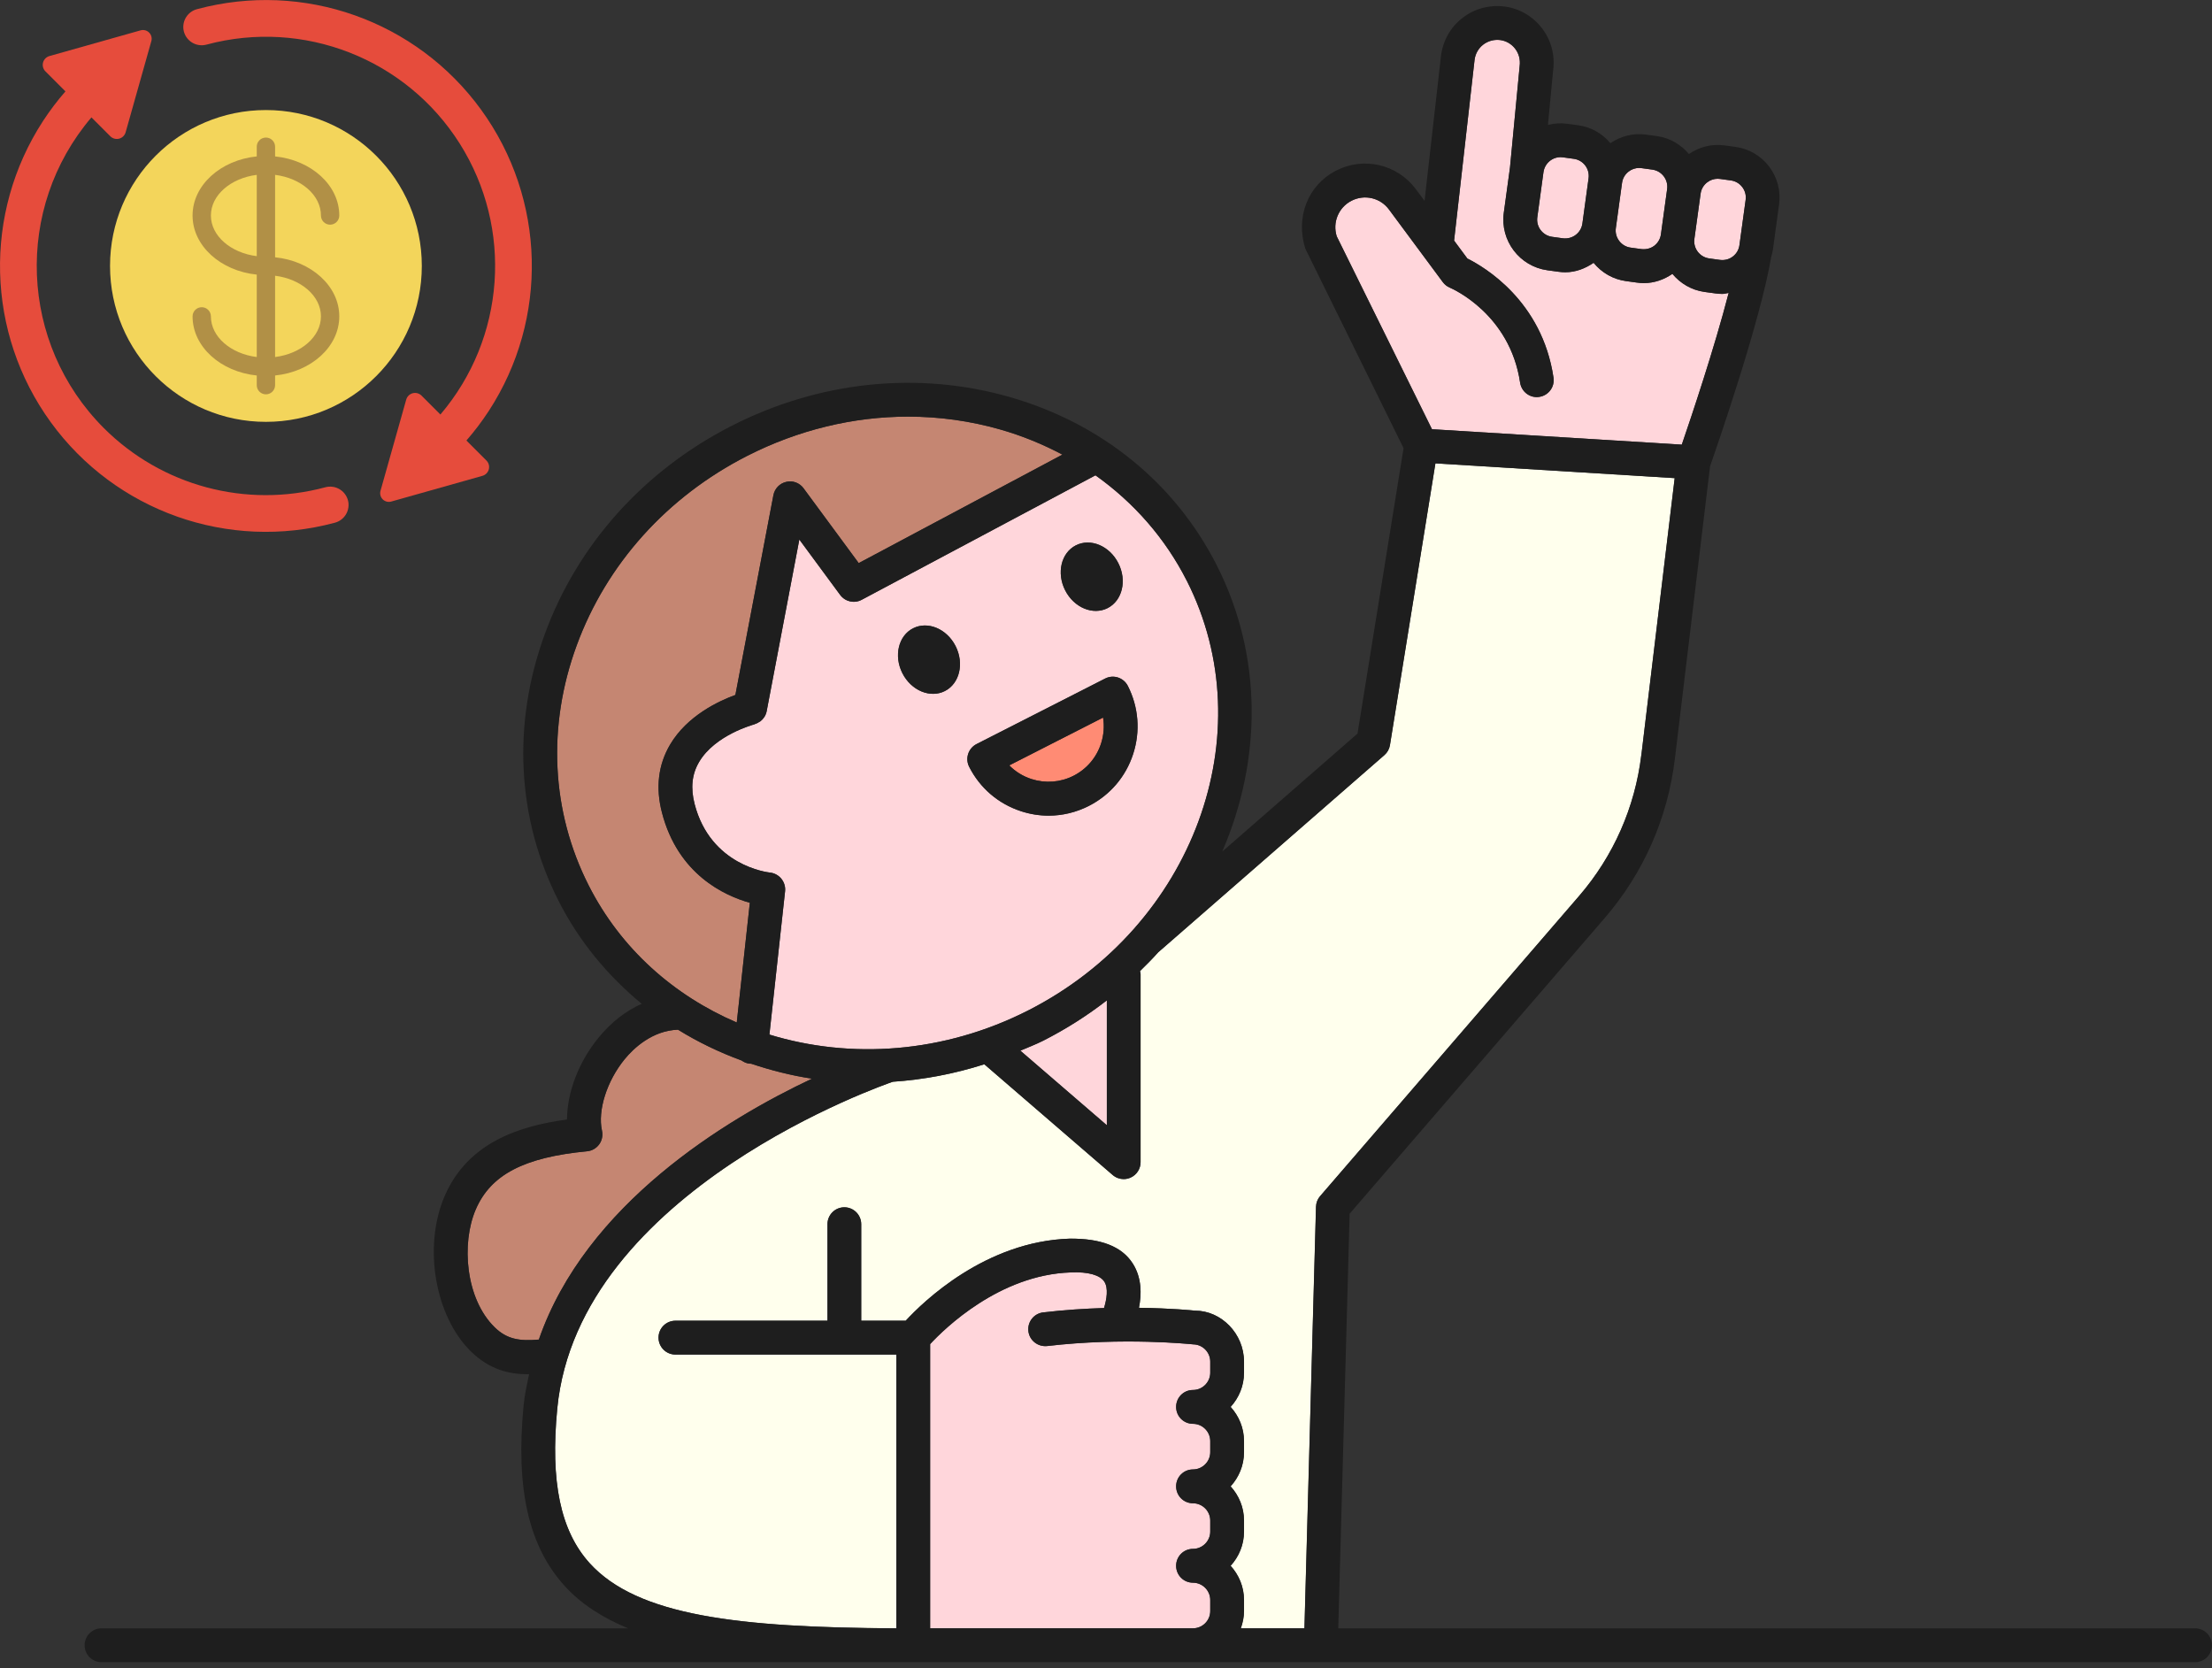
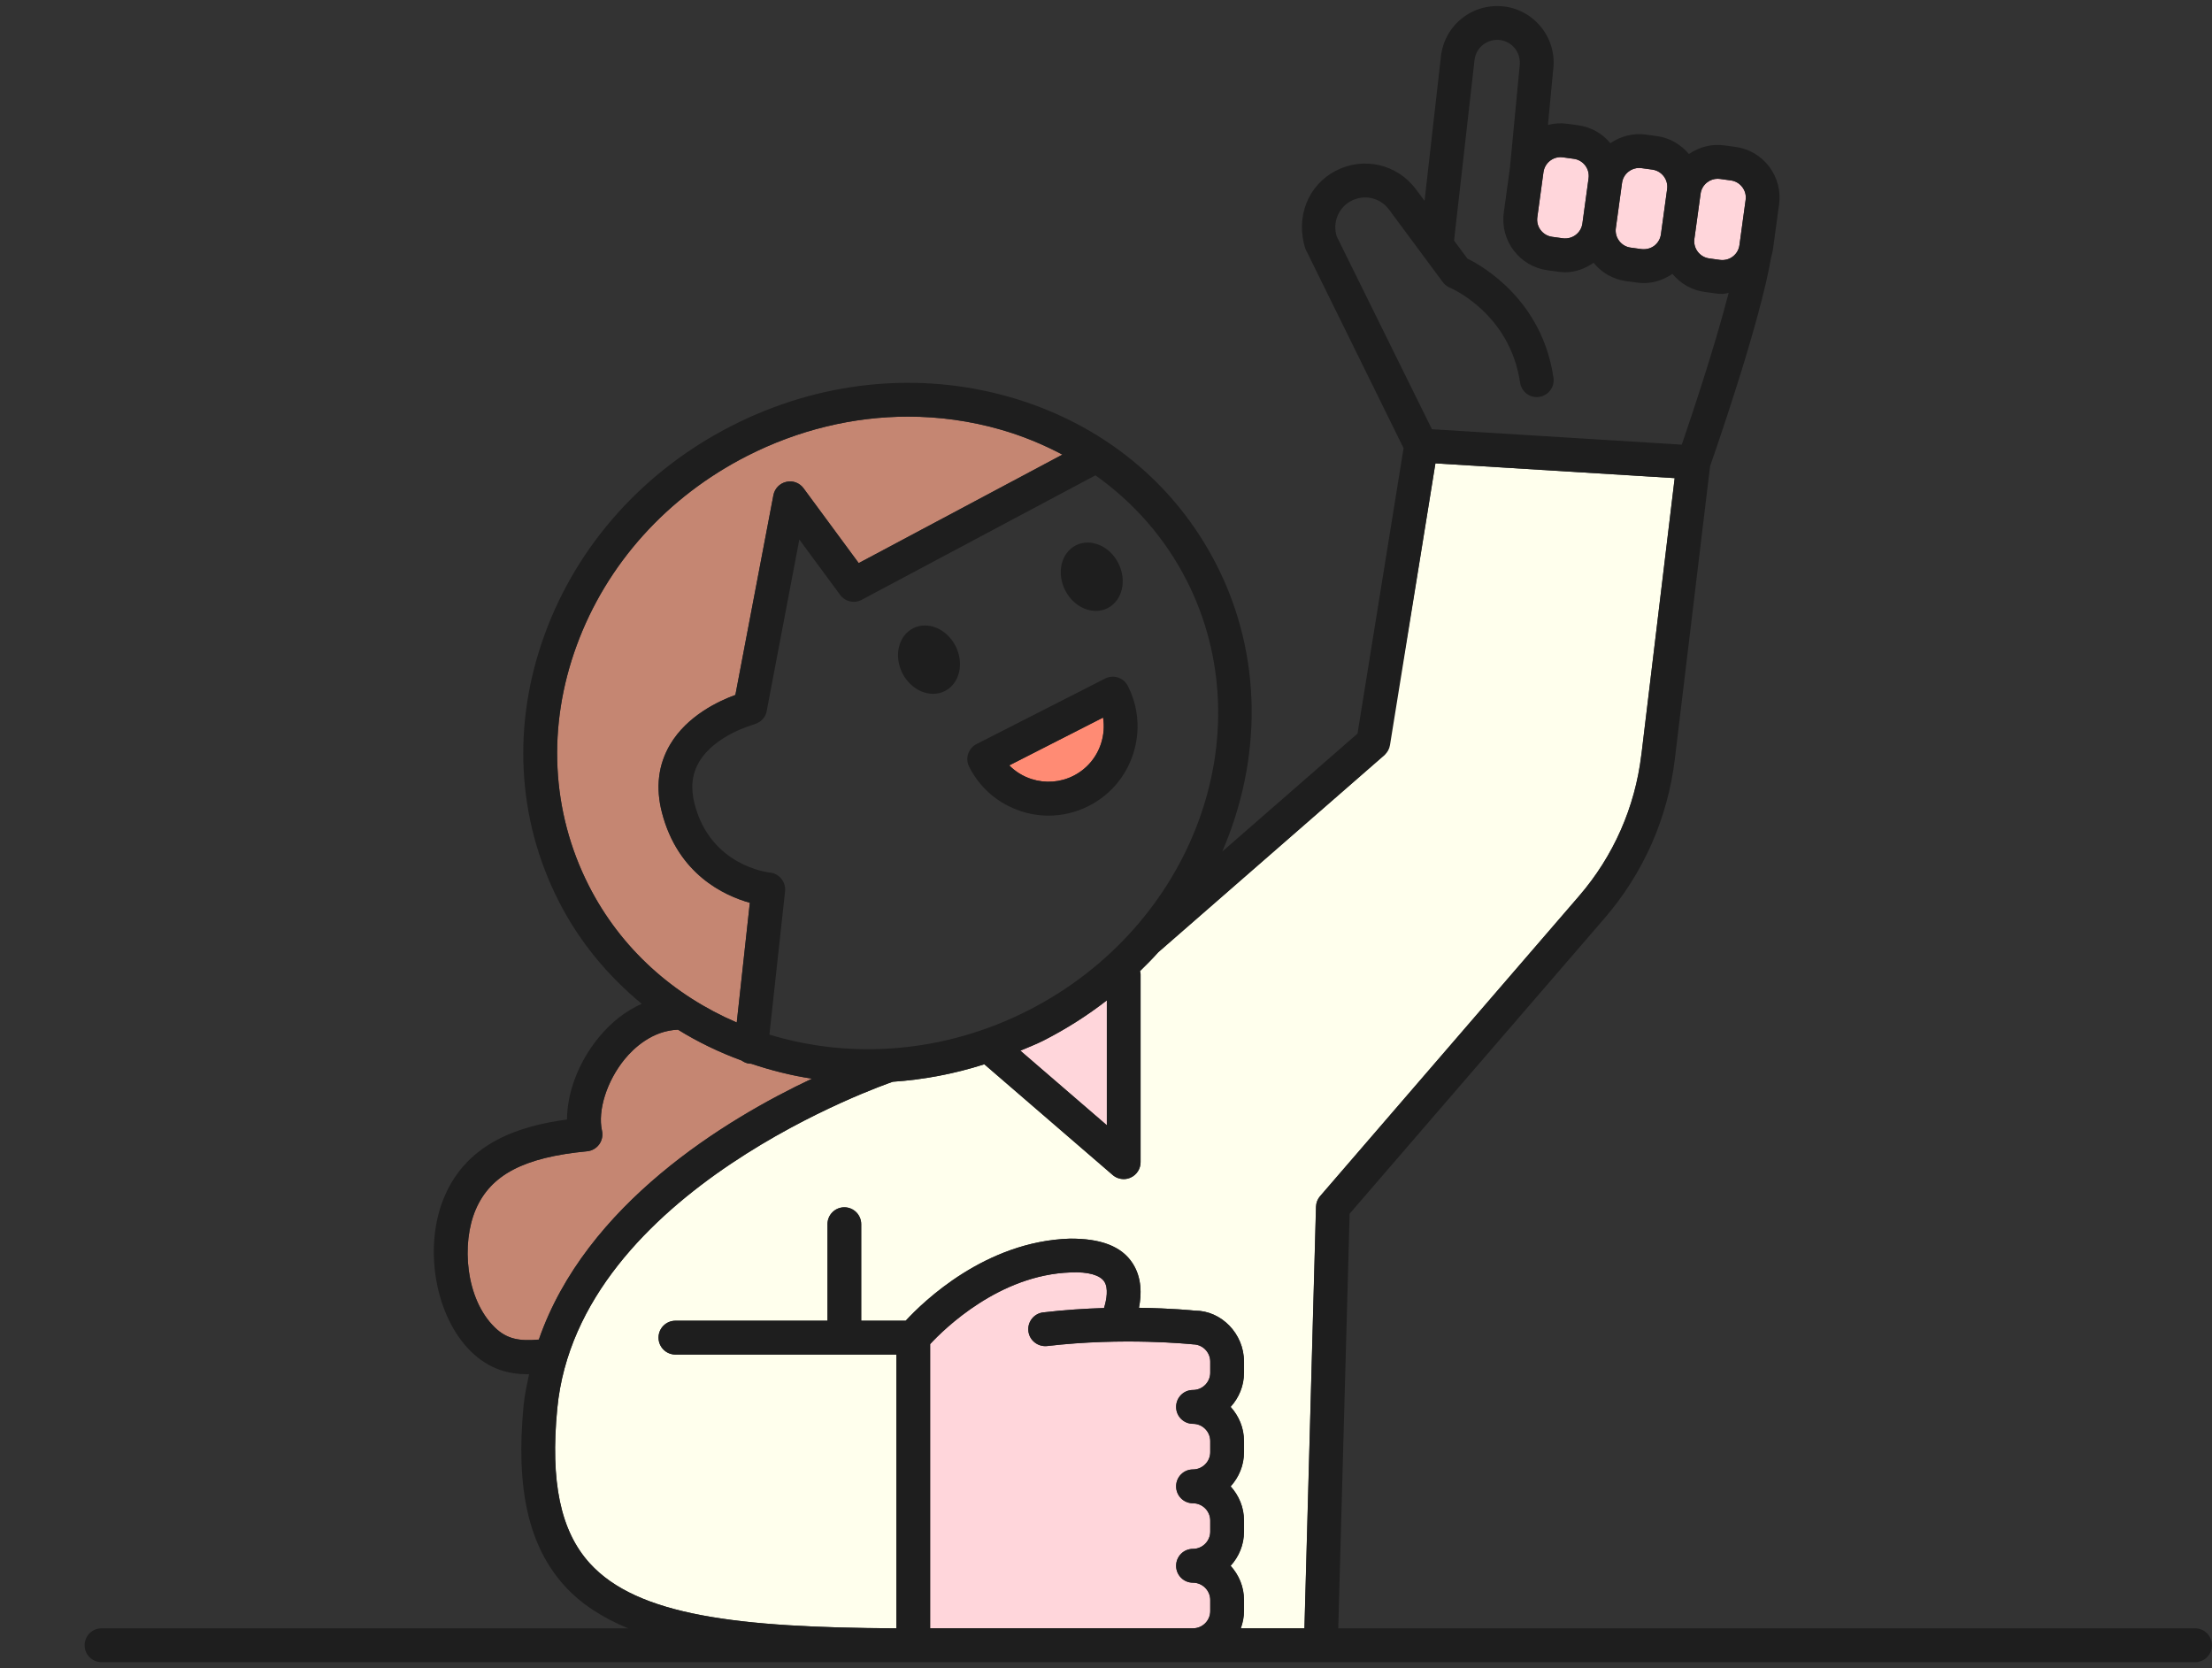
<svg xmlns="http://www.w3.org/2000/svg" width="183" height="138" viewBox="0 0 183 138" fill="none">
  <rect x="0" y="0" width="183" height="138" fill="#333333" stroke="none" />
  <g clip-path="url(#clip0_22250_72)">
-     <path d="M135.789 62.447L138.544 39.551L118.75 38.329L114.989 61.633C114.938 61.956 114.775 62.25 114.526 62.465L95.83 78.764C95.83 78.764 95.828 78.764 95.826 78.766C95.346 79.305 94.831 79.819 94.309 80.331C94.325 80.414 94.358 80.494 94.358 80.581V96.135C94.358 96.683 94.041 97.181 93.544 97.408C93.357 97.495 93.159 97.537 92.962 97.537C92.634 97.537 92.31 97.421 92.05 97.198L81.431 88.039C78.926 88.839 76.389 89.315 73.863 89.484C73.451 89.624 47.847 98.401 46.099 116.517C45.514 122.581 46.367 126.644 48.78 129.31C52.727 133.666 61.094 134.639 74.151 134.699V112.052H55.874C55.101 112.052 54.477 111.425 54.477 110.652C54.477 109.88 55.103 109.253 55.874 109.253H68.454V101.27C68.454 100.495 69.079 99.87 69.85 99.87C70.621 99.87 71.246 100.497 71.246 101.27V109.253H74.925C76.407 107.648 81.526 102.691 88.487 102.464C91.035 102.442 92.795 103.079 93.717 104.531C94.464 105.709 94.442 107.077 94.223 108.184C96.907 108.22 98.715 108.405 98.846 108.419H98.862C101.029 108.419 102.914 110.314 102.914 112.641V113.555C102.914 114.646 102.489 115.633 101.807 116.384C102.489 117.134 102.914 118.122 102.914 119.213V120.126C102.914 121.217 102.489 122.205 101.807 122.955C102.489 123.706 102.914 124.693 102.914 125.784V126.698C102.914 127.789 102.489 128.776 101.807 129.527C102.489 130.277 102.914 131.265 102.914 132.356V133.27C102.914 133.773 102.811 134.251 102.648 134.699H107.914L108.871 99.822C108.881 99.5 109 99.187 109.211 98.945L130.626 74.127C133.479 70.825 135.261 66.783 135.783 62.447H135.789Z" fill="#FFFFED" />
+     <path d="M135.789 62.447L138.544 39.551L118.75 38.329C114.938 61.956 114.775 62.25 114.526 62.465L95.83 78.764C95.83 78.764 95.828 78.764 95.826 78.766C95.346 79.305 94.831 79.819 94.309 80.331C94.325 80.414 94.358 80.494 94.358 80.581V96.135C94.358 96.683 94.041 97.181 93.544 97.408C93.357 97.495 93.159 97.537 92.962 97.537C92.634 97.537 92.31 97.421 92.05 97.198L81.431 88.039C78.926 88.839 76.389 89.315 73.863 89.484C73.451 89.624 47.847 98.401 46.099 116.517C45.514 122.581 46.367 126.644 48.78 129.31C52.727 133.666 61.094 134.639 74.151 134.699V112.052H55.874C55.101 112.052 54.477 111.425 54.477 110.652C54.477 109.88 55.103 109.253 55.874 109.253H68.454V101.27C68.454 100.495 69.079 99.87 69.85 99.87C70.621 99.87 71.246 100.497 71.246 101.27V109.253H74.925C76.407 107.648 81.526 102.691 88.487 102.464C91.035 102.442 92.795 103.079 93.717 104.531C94.464 105.709 94.442 107.077 94.223 108.184C96.907 108.22 98.715 108.405 98.846 108.419H98.862C101.029 108.419 102.914 110.314 102.914 112.641V113.555C102.914 114.646 102.489 115.633 101.807 116.384C102.489 117.134 102.914 118.122 102.914 119.213V120.126C102.914 121.217 102.489 122.205 101.807 122.955C102.489 123.706 102.914 124.693 102.914 125.784V126.698C102.914 127.789 102.489 128.776 101.807 129.527C102.489 130.277 102.914 131.265 102.914 132.356V133.27C102.914 133.773 102.811 134.251 102.648 134.699H107.914L108.871 99.822C108.881 99.5 109 99.187 109.211 98.945L130.626 74.127C133.479 70.825 135.261 66.783 135.783 62.447H135.789Z" fill="#FFFFED" />
    <path d="M98.697 111.21C98.49 111.196 92.984 110.608 86.625 111.351C85.862 111.427 85.167 110.889 85.078 110.121C84.989 109.352 85.537 108.657 86.303 108.568C88.087 108.361 89.784 108.255 91.335 108.206C91.559 107.485 91.707 106.567 91.363 106.028C91.017 105.488 90.032 105.191 88.582 105.261C82.684 105.452 78.135 109.912 76.95 111.19V134.701H98.697C99.483 134.701 100.123 134.058 100.123 133.272V132.358C100.123 131.569 99.483 130.928 98.697 130.928C97.91 130.928 97.3 130.301 97.3 129.529C97.3 128.756 97.926 128.129 98.697 128.129C99.467 128.129 100.123 127.486 100.123 126.7V125.786C100.123 124.998 99.483 124.357 98.697 124.357C97.91 124.357 97.3 123.73 97.3 122.957C97.3 122.185 97.926 121.558 98.697 121.558C99.467 121.558 100.123 120.915 100.123 120.128V119.215C100.123 118.426 99.483 117.785 98.697 117.785C97.91 117.785 97.3 117.158 97.3 116.386C97.3 115.613 97.926 114.986 98.697 114.986C99.467 114.986 100.123 114.343 100.123 113.557V112.643C100.123 111.855 99.483 111.214 98.697 111.214V111.21Z" fill="#FFD6DB" />
    <path d="M88.814 64.173C89.903 63.618 90.711 62.67 91.089 61.508C91.317 60.803 91.373 60.07 91.258 59.358L83.497 63.313C84.001 63.825 84.625 64.213 85.328 64.442C86.488 64.814 87.728 64.723 88.814 64.171V64.173Z" fill="#FF8B74" />
-     <path d="M139.138 36.782C139.915 34.519 141.844 28.785 143.016 24.23C142.843 24.252 142.68 24.314 142.505 24.314C142.31 24.314 142.118 24.3 141.923 24.272L141.019 24.149C139.935 23.999 139.013 23.438 138.361 22.655C137.658 23.137 136.85 23.418 136.005 23.418C135.811 23.418 135.618 23.404 135.423 23.376L134.522 23.253C133.457 23.107 132.517 22.566 131.842 21.74C131.159 22.206 130.368 22.522 129.502 22.522C129.313 22.522 129.121 22.508 128.926 22.48L128.024 22.357C125.718 22.04 124.099 19.902 124.413 17.595L124.925 13.852L125.724 5.467C125.793 4.924 125.66 4.428 125.352 4.03C125.044 3.63 124.601 3.373 124.103 3.311C123.61 3.253 123.112 3.383 122.712 3.689C122.313 3.996 122.059 4.442 121.995 4.941L120.299 19.902L121.399 21.387C122.8 22.082 127.583 24.895 128.525 31.242C128.638 32.004 128.111 32.719 127.349 32.83C126.59 32.954 125.875 32.418 125.762 31.652C124.917 25.964 120.154 23.884 119.951 23.796C119.723 23.701 119.518 23.541 119.369 23.34L114.912 17.328C114.187 16.353 112.878 16.054 111.797 16.615C110.738 17.167 110.23 18.395 110.587 19.538L118.471 35.506L139.142 36.782H139.138Z" fill="#FFD6DB" />
    <path d="M128.403 19.59L129.303 19.713H129.305C130.082 19.811 130.807 19.273 130.914 18.491L131.425 14.75C131.476 14.372 131.379 13.995 131.149 13.691C130.92 13.388 130.585 13.191 130.207 13.139L129.301 13.014C129.236 13.006 129.17 13 129.107 13C128.407 13 127.794 13.522 127.694 14.238L127.184 17.979C127.077 18.758 127.625 19.48 128.405 19.59H128.403Z" fill="#FFD6DB" />
-     <path d="M69.508 49.215L66.129 44.632L63.428 58.828C63.362 59.175 63.17 59.463 62.913 59.664C62.884 59.688 62.844 59.702 62.81 59.724C62.699 59.796 62.584 59.857 62.455 59.897C62.435 59.903 62.421 59.919 62.401 59.923C62.369 59.931 59.155 60.787 57.834 63.037C57.24 64.046 57.121 65.187 57.467 66.516C58.784 71.605 63.499 72.16 63.698 72.182C64.068 72.22 64.409 72.407 64.644 72.696C64.876 72.987 64.989 73.355 64.95 73.727L63.654 85.584C70.368 87.641 78.072 87.145 85.078 83.578C98.719 76.624 104.598 60.681 98.184 48.038C96.398 44.518 93.804 41.576 90.63 39.318L71.288 49.617C70.676 49.945 69.92 49.77 69.51 49.213L69.508 49.215ZM89.005 45.114C90.221 44.494 91.794 45.153 92.521 46.587C93.248 48.02 92.853 49.684 91.637 50.303C90.421 50.923 88.846 50.264 88.119 48.83C87.392 47.397 87.787 45.733 89.003 45.114H89.005ZM80.793 61.551L91.43 56.133C92.118 55.776 92.958 56.057 93.31 56.746C94.2 58.502 94.356 60.502 93.747 62.376C93.139 64.251 91.838 65.774 90.084 66.668C89.035 67.203 87.899 67.474 86.754 67.474C85.986 67.474 85.215 67.351 84.464 67.106C82.595 66.497 81.073 65.193 80.181 63.435C79.832 62.746 80.106 61.904 80.793 61.553V61.551ZM75.541 51.974C76.757 51.355 78.33 52.014 79.057 53.447C79.784 54.88 79.389 56.545 78.173 57.164C76.957 57.783 75.382 57.124 74.655 55.691C73.928 54.257 74.323 52.593 75.539 51.974H75.541Z" fill="#FFD6DB" />
    <path d="M91.57 93.084V82.753C89.968 83.998 88.222 85.112 86.343 86.07C85.71 86.393 85.058 86.635 84.414 86.914L91.57 93.084Z" fill="#FFD6DB" />
    <path d="M67.18 89.229C65.454 88.969 63.778 88.538 62.145 87.993C62.143 87.993 62.141 87.993 62.139 87.993C62.089 87.993 62.038 87.991 61.986 87.985C61.743 87.959 61.537 87.858 61.352 87.726C59.509 87.051 57.749 86.205 56.092 85.178C53.957 85.252 52.411 86.721 51.672 87.627C50.199 89.436 49.43 91.865 49.803 93.535C49.891 93.93 49.805 94.34 49.571 94.664C49.334 94.989 48.973 95.198 48.572 95.236C43.349 95.733 40.594 97.175 39.357 100.055C38.157 102.85 38.501 107.435 40.93 109.802C41.943 110.79 43 110.953 44.579 110.811C48.464 99.609 60.029 92.596 67.18 89.227V89.229Z" fill="#C58672" />
    <path d="M134.901 20.483L135.801 20.607H135.803C136.178 20.649 136.554 20.561 136.86 20.33C137.162 20.097 137.358 19.761 137.41 19.385L137.924 15.644C138.032 14.862 137.483 14.141 136.703 14.031L135.803 13.908C135.735 13.9 135.67 13.894 135.604 13.894C135.292 13.894 134.994 13.996 134.744 14.187C134.44 14.416 134.244 14.752 134.194 15.13L133.681 18.873C133.628 19.251 133.727 19.625 133.958 19.928C134.188 20.235 134.524 20.432 134.903 20.483H134.901Z" fill="#FFD6DB" />
    <path d="M62.033 74.683C59.936 74.095 56.088 72.338 54.763 67.221C54.227 65.155 54.455 63.261 55.437 61.597C56.851 59.202 59.475 57.988 60.838 57.49L63.984 40.965C64.087 40.417 64.505 39.985 65.047 39.864C65.581 39.73 66.151 39.945 66.481 40.397L71.042 46.583L87.893 37.61C86.288 36.758 84.577 36.053 82.762 35.534C80.269 34.821 77.704 34.467 75.13 34.467C70.595 34.467 66.04 35.564 61.813 37.716C55.188 41.092 50.179 46.658 47.709 53.397C45.252 60.092 45.606 67.148 48.705 73.253C51.372 78.511 55.764 82.359 60.953 84.589L62.035 74.687L62.033 74.683Z" fill="#C58672" />
    <path d="M141.399 21.377L142.298 21.501H142.3C142.676 21.547 143.053 21.455 143.355 21.222C143.659 20.993 143.856 20.657 143.905 20.278L144.418 16.536C144.472 16.157 144.372 15.783 144.142 15.481C143.911 15.174 143.576 14.977 143.198 14.925L142.298 14.802C142.231 14.794 142.165 14.788 142.1 14.788C141.79 14.788 141.492 14.889 141.242 15.081C140.938 15.309 140.741 15.646 140.691 16.024L140.177 19.765C140.07 20.547 140.618 21.268 141.399 21.377Z" fill="#FFD6DB" />
    <path d="M181.602 134.701H110.715L111.656 100.402L132.744 75.961C135.962 72.234 137.974 67.677 138.562 62.782L141.476 38.562C141.947 37.22 145.618 26.669 146.533 21.252C146.533 21.25 146.533 21.248 146.533 21.246C146.587 21.053 146.645 20.862 146.673 20.659L147.183 16.918C147.338 15.799 147.046 14.686 146.365 13.784C145.683 12.885 144.694 12.305 143.576 12.152L142.676 12.029C141.633 11.885 140.592 12.144 139.726 12.741C139.074 11.965 138.157 11.408 137.078 11.258L136.178 11.135C135.128 10.993 134.095 11.254 133.228 11.845C132.553 11.037 131.625 10.508 130.583 10.366L129.679 10.241C129.121 10.163 128.574 10.203 128.062 10.335L128.495 5.786C128.654 4.543 128.322 3.313 127.559 2.322C126.794 1.332 125.694 0.697 124.455 0.536C123.223 0.389 121.989 0.711 121 1.474C120.011 2.24 119.379 3.343 119.216 4.607L117.854 16.617L117.145 15.662C115.595 13.569 112.796 12.931 110.496 14.133C108.235 15.312 107.151 17.935 107.993 20.577L116.118 37.073L112.308 60.685L101.116 70.444C104.372 62.919 104.501 54.327 100.669 46.772C97.215 39.961 91.126 35.014 83.522 32.84C75.96 30.678 67.796 31.523 60.54 35.221C53.283 38.918 47.793 45.028 45.08 52.43C42.352 59.867 42.753 67.711 46.208 74.519C47.924 77.904 50.302 80.739 53.091 83.038C51.77 83.627 50.558 84.561 49.501 85.859C47.856 87.88 46.917 90.386 46.909 92.608C42.998 93.135 38.699 94.495 36.784 98.948C34.992 103.117 35.976 108.89 38.977 111.813C40.495 113.29 42.096 113.682 43.679 113.682C43.711 113.682 43.743 113.674 43.772 113.674C43.594 114.52 43.405 115.36 43.318 116.248C42.652 123.152 43.729 127.9 46.712 131.191C48.069 132.688 49.843 133.815 51.96 134.701H8.396C7.624 134.701 7 135.328 7 136.101C7 136.873 7.626 137.5 8.396 137.5H181.602C182.374 137.5 182.998 136.873 182.998 136.101C182.998 135.328 182.372 134.701 181.602 134.701ZM140.691 16.024C140.741 15.646 140.938 15.312 141.242 15.081C141.492 14.889 141.79 14.788 142.1 14.788C142.165 14.788 142.233 14.794 142.298 14.802L143.198 14.925C143.576 14.977 143.911 15.174 144.142 15.481C144.372 15.783 144.472 16.16 144.418 16.536L143.905 20.279C143.856 20.657 143.659 20.991 143.355 21.222C143.053 21.455 142.676 21.547 142.3 21.501H142.298L141.399 21.377C140.618 21.268 140.07 20.545 140.177 19.765L140.691 16.024ZM134.192 15.13C134.242 14.752 134.438 14.418 134.742 14.187C134.992 13.996 135.29 13.894 135.602 13.894C135.668 13.894 135.735 13.9 135.801 13.908L136.701 14.031C137.481 14.141 138.03 14.864 137.922 15.644L137.408 19.385C137.358 19.763 137.162 20.097 136.858 20.33C136.554 20.559 136.176 20.647 135.801 20.607H135.799L134.899 20.483C134.52 20.432 134.184 20.235 133.954 19.928C133.723 19.625 133.626 19.249 133.677 18.873L134.19 15.13H134.192ZM127.692 14.238C127.792 13.522 128.403 13 129.105 13C129.168 13 129.234 13.006 129.299 13.014L130.205 13.139C130.583 13.191 130.916 13.388 131.147 13.691C131.377 13.994 131.474 14.372 131.423 14.75L130.912 18.491C130.805 19.273 130.082 19.811 129.303 19.713H129.301L128.402 19.59C127.621 19.48 127.073 18.758 127.18 17.979L127.69 14.238H127.692ZM110.583 19.538C110.226 18.395 110.734 17.167 111.793 16.615C112.874 16.054 114.181 16.353 114.908 17.328L119.365 23.34C119.514 23.543 119.719 23.701 119.947 23.796C120.15 23.884 124.913 25.964 125.758 31.652C125.873 32.418 126.586 32.954 127.345 32.83C128.108 32.719 128.634 32.004 128.521 31.242C127.579 24.895 122.798 22.082 121.395 21.387L120.295 19.902L121.991 4.941C122.055 4.442 122.311 3.996 122.708 3.689C123.108 3.383 123.606 3.255 124.099 3.311C124.598 3.375 125.042 3.632 125.348 4.03C125.656 4.43 125.789 4.924 125.72 5.467L124.921 13.852L124.409 17.595C124.093 19.902 125.712 22.04 128.02 22.357L128.922 22.48C129.117 22.508 129.307 22.522 129.498 22.522C130.364 22.522 131.155 22.206 131.838 21.74C132.515 22.566 133.455 23.107 134.518 23.253L135.419 23.376C135.614 23.404 135.809 23.418 136.002 23.418C136.846 23.418 137.654 23.137 138.357 22.655C139.009 23.438 139.931 23.999 141.015 24.149L141.919 24.272C142.114 24.3 142.308 24.314 142.501 24.314C142.676 24.314 142.841 24.252 143.012 24.23C141.838 28.785 139.911 34.519 139.134 36.782L118.463 35.506L110.579 19.538H110.583ZM98.184 48.038C104.598 60.681 98.719 76.624 85.078 83.578C78.072 87.145 70.368 87.639 63.654 85.584L64.95 73.727C64.991 73.355 64.878 72.987 64.644 72.696C64.411 72.405 64.068 72.22 63.698 72.182C63.499 72.16 58.784 71.605 57.467 66.516C57.121 65.185 57.242 64.044 57.834 63.037C59.155 60.787 62.369 59.931 62.401 59.923C62.421 59.917 62.437 59.903 62.455 59.897C62.584 59.859 62.699 59.798 62.81 59.724C62.842 59.702 62.882 59.69 62.913 59.664C63.17 59.463 63.362 59.175 63.428 58.828L66.129 44.632L69.508 49.215C69.92 49.772 70.676 49.947 71.286 49.619L90.628 39.32C93.8 41.576 96.397 44.518 98.182 48.04L98.184 48.038ZM91.57 82.753V93.084L84.414 86.914C85.058 86.637 85.71 86.394 86.343 86.07C88.222 85.112 89.968 83.998 91.57 82.753ZM48.705 73.249C45.606 67.144 45.252 60.09 47.709 53.393C50.179 46.656 55.188 41.09 61.813 37.712C66.04 35.56 70.597 34.463 75.13 34.463C77.704 34.463 80.271 34.815 82.762 35.53C84.577 36.05 86.288 36.754 87.893 37.606L71.042 46.579L66.481 40.393C66.151 39.941 65.581 39.727 65.047 39.86C64.505 39.983 64.088 40.415 63.984 40.961L60.838 57.486C59.473 57.982 56.851 59.198 55.437 61.593C54.455 63.258 54.227 65.151 54.763 67.217C56.088 72.334 59.936 74.091 62.033 74.679L60.951 84.581C55.762 82.351 51.37 78.505 48.703 73.245L48.705 73.249ZM40.93 109.804C38.501 107.437 38.155 102.85 39.357 100.057C40.596 97.175 43.351 95.735 48.572 95.238C48.971 95.2 49.334 94.991 49.571 94.666C49.805 94.342 49.891 93.932 49.803 93.537C49.432 91.867 50.2 89.438 51.672 87.629C52.411 86.723 53.957 85.254 56.092 85.18C57.749 86.207 59.509 87.053 61.352 87.728C61.537 87.858 61.745 87.959 61.986 87.987C62.035 87.993 62.087 87.995 62.139 87.995C62.141 87.995 62.143 87.995 62.145 87.995C63.778 88.541 65.454 88.973 67.18 89.231C60.029 92.6 48.464 99.613 44.579 110.816C43 110.957 41.943 110.794 40.93 109.806V109.804ZM100.125 113.553C100.125 114.341 99.485 114.982 98.699 114.982C97.912 114.982 97.302 115.609 97.302 116.382C97.302 117.154 97.928 117.781 98.699 117.781C99.469 117.781 100.125 118.424 100.125 119.211V120.124C100.125 120.913 99.485 121.554 98.699 121.554C97.912 121.554 97.302 122.181 97.302 122.953C97.302 123.726 97.928 124.353 98.699 124.353C99.469 124.353 100.125 124.996 100.125 125.782V126.696C100.125 127.484 99.485 128.125 98.699 128.125C97.912 128.125 97.302 128.753 97.302 129.525C97.302 130.297 97.928 130.924 98.699 130.924C99.469 130.924 100.125 131.567 100.125 132.354V133.268C100.125 134.056 99.485 134.697 98.699 134.697H76.951V111.186C78.137 109.908 82.688 105.448 88.584 105.257C90.032 105.186 91.017 105.484 91.365 106.024C91.709 106.563 91.559 107.483 91.337 108.202C89.786 108.249 88.091 108.355 86.305 108.564C85.539 108.654 84.989 109.348 85.08 110.117C85.171 110.885 85.867 111.423 86.627 111.347C92.986 110.603 98.494 111.192 98.699 111.206C99.485 111.206 100.125 111.849 100.125 112.635V113.549V113.553ZM109.217 98.946C109.006 99.189 108.887 99.502 108.877 99.824L107.92 134.701H102.654C102.815 134.253 102.92 133.775 102.92 133.272V132.358C102.92 131.267 102.495 130.279 101.813 129.529C102.495 128.778 102.92 127.791 102.92 126.7V125.786C102.92 124.695 102.495 123.708 101.813 122.957C102.495 122.207 102.92 121.219 102.92 120.128V119.215C102.92 118.124 102.495 117.136 101.813 116.386C102.495 115.635 102.92 114.648 102.92 113.557V112.643C102.92 110.316 101.035 108.421 98.868 108.421H98.852C98.721 108.405 96.915 108.222 94.229 108.186C94.45 107.079 94.472 105.711 93.723 104.533C92.801 103.081 91.041 102.444 88.493 102.466C81.532 102.693 76.415 107.65 74.931 109.255H71.252V101.272C71.252 100.497 70.627 99.872 69.856 99.872C69.085 99.872 68.46 100.499 68.46 101.272V109.255H55.88C55.107 109.255 54.483 109.882 54.483 110.654C54.483 111.427 55.109 112.054 55.88 112.054H74.157V134.701C61.1 134.641 52.733 133.668 48.786 129.312C46.373 126.646 45.52 122.583 46.105 116.519C47.852 98.403 73.455 89.626 73.869 89.486C76.395 89.317 78.93 88.841 81.437 88.041L92.056 97.201C92.314 97.425 92.64 97.539 92.968 97.539C93.166 97.539 93.363 97.497 93.55 97.41C94.046 97.183 94.364 96.685 94.364 96.137V80.583C94.364 80.494 94.329 80.416 94.315 80.333C94.835 79.823 95.352 79.307 95.832 78.768C95.832 78.768 95.834 78.768 95.836 78.766L114.532 62.467C114.779 62.254 114.944 61.96 114.995 61.635L118.755 38.331L138.55 39.553L135.795 62.449C135.273 66.785 133.489 70.827 130.638 74.129L109.223 98.946H109.217Z" fill="#1E1E1E" />
    <path d="M78.173 57.164C79.389 56.545 79.784 54.88 79.057 53.447C78.33 52.014 76.757 51.355 75.541 51.974C74.325 52.593 73.93 54.257 74.657 55.691C75.384 57.124 76.959 57.783 78.175 57.164H78.173Z" fill="#1E1E1E" />
    <path d="M91.637 50.303C92.853 49.684 93.248 48.02 92.521 46.587C91.794 45.153 90.221 44.494 89.005 45.114C87.789 45.733 87.394 47.397 88.121 48.83C88.848 50.264 90.423 50.923 91.639 50.303H91.637Z" fill="#1E1E1E" />
    <path d="M84.462 67.104C85.213 67.351 85.984 67.472 86.752 67.472C87.895 67.472 89.031 67.201 90.082 66.666C91.836 65.772 93.137 64.249 93.745 62.374C94.354 60.5 94.2 58.5 93.308 56.744C92.958 56.055 92.118 55.776 91.428 56.131L80.791 61.55C80.104 61.9 79.83 62.742 80.179 63.431C81.069 65.189 82.591 66.493 84.462 67.102V67.104ZM91.258 59.358C91.373 60.068 91.317 60.801 91.089 61.508C90.711 62.67 89.903 63.618 88.814 64.173C87.728 64.725 86.488 64.816 85.328 64.444C84.625 64.215 84.001 63.827 83.497 63.315L91.258 59.36V59.358Z" fill="#1E1E1E" />
  </g>
  <g clip-path="url(#clip1_22250_72)">
-     <path d="M22 34.897C29.123 34.897 34.897 29.122 34.897 22C34.897 14.877 29.123 9.103 22 9.103C14.877 9.103 9.103 14.877 9.103 22C9.103 29.122 14.877 34.897 22 34.897Z" fill="#F3D55B" />
    <path d="M8.589 35.411C1.603 28.42 1.158 17.235 7.565 9.71L9.147 11.293C9.343 11.474 9.618 11.54 9.874 11.466C10.13 11.392 10.329 11.189 10.397 10.932L12.521 3.399C12.592 3.148 12.521 2.878 12.337 2.694C12.153 2.51 11.883 2.44 11.633 2.51L4.1 4.634C3.842 4.703 3.639 4.902 3.565 5.158C3.492 5.414 3.558 5.691 3.74 5.885L5.414 7.56C4.742 8.33 4.125 9.145 3.566 10C-1.409 17.637 -1.157 27.55 4.198 34.925C9.553 42.3 18.902 45.608 27.703 43.241C28.454 43.041 28.934 42.31 28.82 41.542C28.752 41.112 28.503 40.731 28.136 40.496C27.769 40.261 27.319 40.195 26.899 40.313C20.358 42.066 13.379 40.197 8.589 35.411Z" fill="#E64C3C" />
    <path d="M40.26 38.114L38.587 36.44C39.258 35.67 39.875 34.855 40.434 34C45.409 26.363 45.157 16.45 39.802 9.075C34.447 1.7 25.098 -1.608 16.297 0.759C15.546 0.959 15.066 1.69 15.18 2.458C15.248 2.888 15.497 3.269 15.864 3.504C16.231 3.739 16.681 3.805 17.101 3.687C25.117 1.54 33.598 4.856 38.031 11.873C42.464 18.889 41.817 27.972 36.435 34.29L34.853 32.707C34.657 32.526 34.382 32.46 34.126 32.534C33.87 32.608 33.672 32.811 33.603 33.068L31.479 40.601C31.408 40.852 31.478 41.122 31.662 41.306C31.846 41.49 32.116 41.561 32.367 41.49L39.9 39.366C40.158 39.297 40.361 39.099 40.435 38.842C40.509 38.585 40.442 38.309 40.26 38.114Z" fill="#E64C3C" />
    <path d="M22.759 21.284V14.465C24.908 14.737 26.552 16.14 26.552 17.828C26.552 18.247 26.891 18.586 27.31 18.586C27.729 18.586 28.069 18.247 28.069 17.828C28.069 15.318 25.748 13.244 22.759 12.939V12.138C22.759 11.719 22.419 11.379 22 11.379C21.581 11.379 21.241 11.719 21.241 12.138V12.939C18.252 13.242 15.931 15.318 15.931 17.828C15.931 20.337 18.252 22.411 21.241 22.716V29.535C19.092 29.263 17.448 27.86 17.448 26.172C17.448 25.753 17.109 25.414 16.69 25.414C16.271 25.414 15.931 25.753 15.931 26.172C15.931 28.682 18.252 30.756 21.241 31.061V31.862C21.241 32.281 21.581 32.621 22 32.621C22.419 32.621 22.759 32.281 22.759 31.862V31.061C25.748 30.758 28.069 28.682 28.069 26.172C28.069 23.663 25.748 21.589 22.759 21.284ZM17.448 17.828C17.448 16.14 19.092 14.737 21.241 14.465V21.19C19.092 20.918 17.448 19.515 17.448 17.828ZM22.759 29.535V22.81C24.908 23.082 26.552 24.484 26.552 26.172C26.552 27.86 24.908 29.263 22.759 29.535Z" fill="#B19046" />
  </g>
  <defs>
    <clipPath id="clip0_22250_72">
      <rect width="176" height="137" fill="white" transform="translate(7 0.5)" />
    </clipPath>
    <clipPath id="clip1_22250_72">
-       <rect width="44" height="44" fill="white" />
-     </clipPath>
+       </clipPath>
  </defs>
</svg>